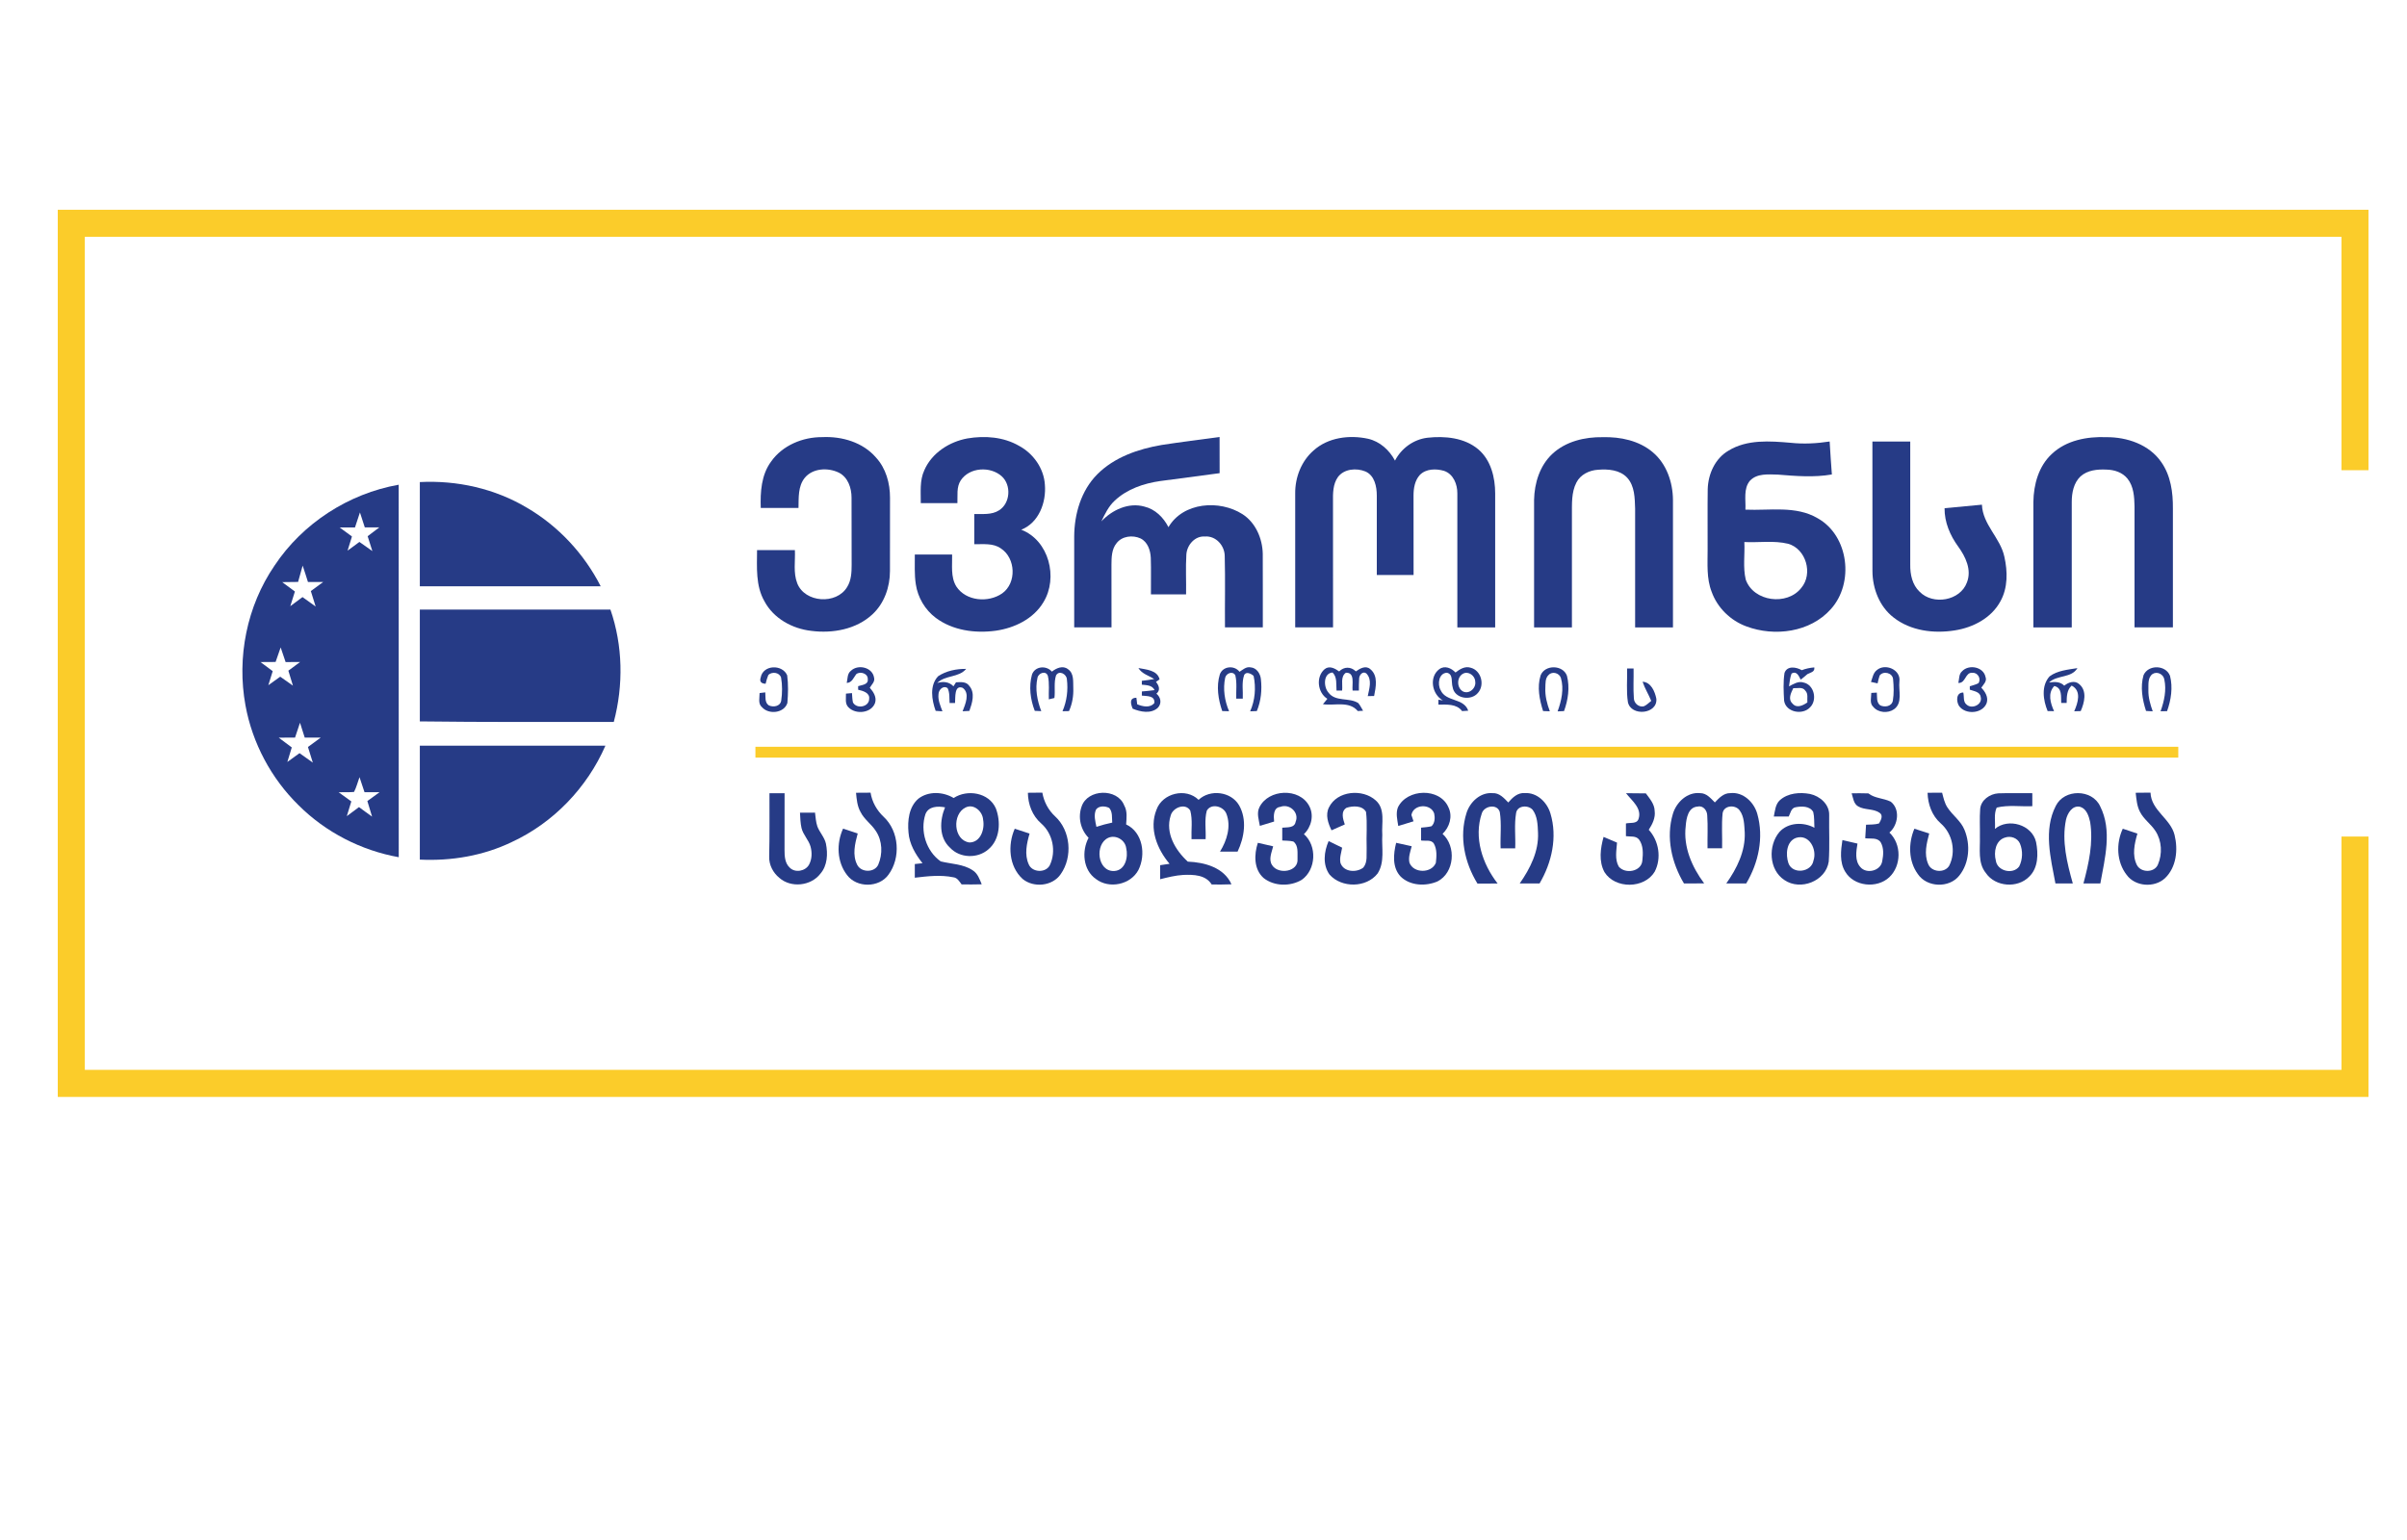
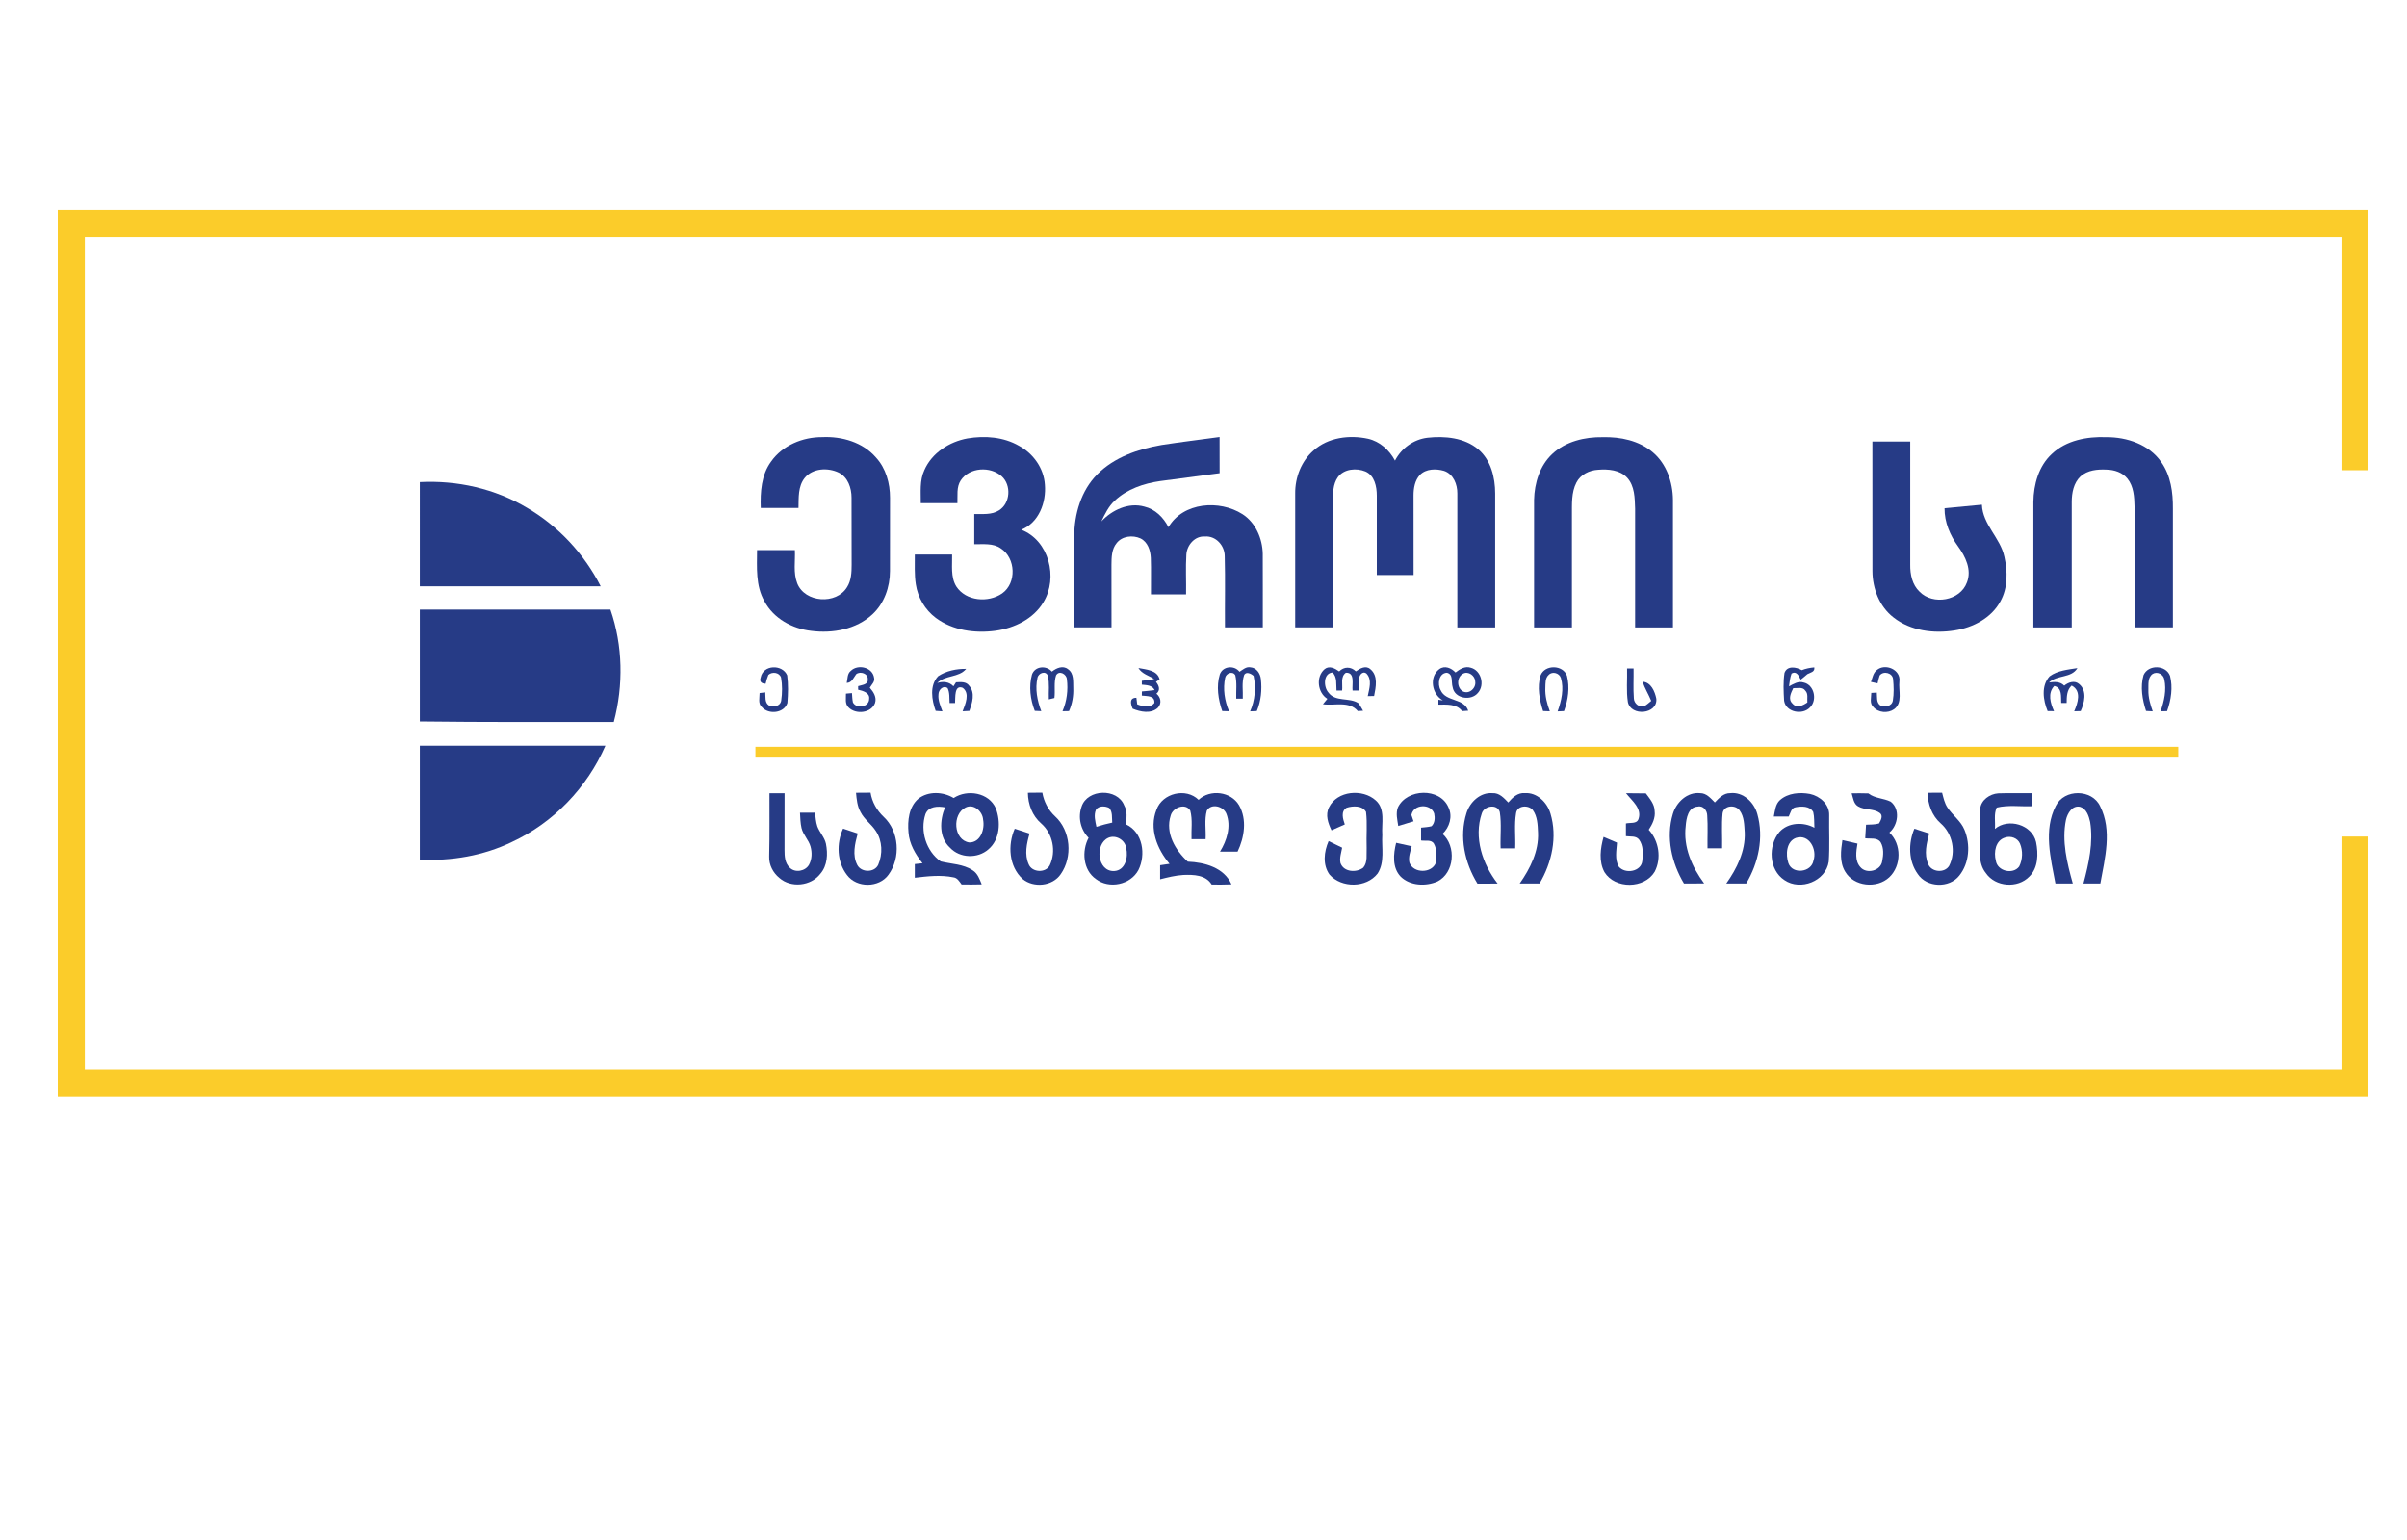
<svg xmlns="http://www.w3.org/2000/svg" version="1.1" id="Layer_1" x="0px" y="0px" viewBox="0 0 500 320" style="enable-background:new 0 0 500 320;" xml:space="preserve">
  <style type="text/css">
	.st0{fill:#FBCC2A;}
	.st1{fill:#263B86;}
</style>
  <g id="_x23_fbcc2aff">
    <path class="st0" d="M12,43.59c160,0,320,0,480,0c0,18.04,0,36.07,0,54.11c-1.87,0-3.74,0-5.61,0c0-16.16,0-32.33,0-48.49   c-156.26,0-312.52,0-468.77,0c0,57.7,0,115.4,0,173.1c156.26-0.01,312.51,0,468.77,0c0-16.16,0-32.33,0-48.49c1.87,0,3.74,0,5.61,0   c0,18.04,0,36.07,0,54.11c-160,0-320,0-480,0C12,166.48,12,105.04,12,43.59z" />
    <path class="st0" d="M156.92,155.17c98.52,0,197.04,0,295.57,0c0,0.75-0.01,1.5,0,2.25c-98.52,0-197.04,0-295.57,0   C156.92,156.67,156.92,155.92,156.92,155.17z" />
  </g>
  <g id="_x23_263b86ff">
    <path class="st1" d="M160.17,95.92c2.38-3.39,6.59-5.12,10.66-5.09c4.06-0.19,8.4,1.07,11.12,4.22c2.08,2.25,2.94,5.37,2.93,8.38   c0,5.07,0.01,10.15-0.01,15.23c0,3.32-1.18,6.73-3.66,9.01c-3.35,3.11-8.25,3.99-12.67,3.42c-3.95-0.44-7.85-2.57-9.75-6.16   c-1.85-3.23-1.54-7.05-1.53-10.63c2.62,0,5.24,0,7.86,0c0.11,2.29-0.37,4.71,0.49,6.91c1.59,4.05,8.13,4.47,10.35,0.79   c0.87-1.37,0.95-3.06,0.95-4.63c-0.04-4.66,0.02-9.31-0.02-13.96c0-2.01-0.74-4.26-2.66-5.21c-2.24-1.08-5.41-0.94-7.07,1.1   c-1.41,1.76-1.24,4.14-1.29,6.25c-2.61-0.02-5.23,0-7.84-0.01C157.92,102.25,158.13,98.69,160.17,95.92z" />
    <path class="st1" d="M192.02,97.68c1.56-3.58,5.2-5.9,8.95-6.58c3.6-0.61,7.49-0.32,10.71,1.54c2.96,1.59,5.16,4.67,5.37,8.07   c0.31,3.68-1.25,7.92-4.91,9.36c5.77,2.22,7.72,9.98,4.61,15.06c-2.07,3.48-6.03,5.38-9.93,5.93c-4.26,0.58-8.92-0.05-12.43-2.67   c-2.23-1.67-3.74-4.23-4.15-6.98c-0.32-2.05-0.19-4.13-0.21-6.19c2.58,0,5.16,0,7.75,0c0.06,2.21-0.35,4.65,0.87,6.64   c2,3.07,6.65,3.44,9.53,1.44c3.04-2.16,2.82-7.33-0.27-9.34c-1.61-1.15-3.68-0.84-5.53-0.88c0-2.09,0-4.18,0-6.27   c1.72-0.04,3.62,0.22,5.15-0.77c2.35-1.47,2.59-5.24,0.55-7.08c-2.37-2.12-6.7-1.88-8.51,0.86c-0.92,1.4-0.62,3.15-0.69,4.73   c-2.54,0-5.07,0-7.61,0C191.29,102.25,191.01,99.83,192.02,97.68z" />
    <path class="st1" d="M241.31,92.46c4-0.61,8.02-1.12,12.03-1.66c0,2.51-0.01,5.01,0.01,7.52c-4.12,0.55-8.24,1.09-12.36,1.64   c-3.41,0.49-6.86,1.66-9.41,4.05c-1.29,1.18-2.05,2.78-2.8,4.33c2.23-2.38,5.64-3.99,8.92-3.08c2.26,0.53,3.99,2.26,5.02,4.28   c3.05-5.21,10.62-5.74,15.38-2.7c2.73,1.76,4.14,5.05,4.21,8.23c0.03,5.1,0,10.19,0.01,15.29c-2.62,0-5.24,0-7.86,0   c-0.04-4.93,0.08-9.86-0.05-14.78c0-2.21-1.83-4.28-4.13-4.1c-2.08-0.14-3.7,1.76-3.84,3.72c-0.17,2.77-0.01,5.54-0.06,8.31   c-2.43,0-4.86,0-7.3,0c-0.03-2.53,0.06-5.06-0.03-7.59c-0.07-1.55-0.64-3.31-2.13-4.04c-1.63-0.75-3.85-0.5-4.98,0.99   c-1.02,1.24-1.05,2.93-1.06,4.46c0.02,4.34,0,8.68,0.01,13.03c-2.59,0-5.17,0-7.75,0c0-6.29,0-12.58,0-18.87   c0.02-4.67,1.43-9.56,4.8-12.94C231.49,94.99,236.46,93.29,241.31,92.46z" />
    <path class="st1" d="M272.85,93.62c3.02-2.74,7.47-3.29,11.33-2.45c2.46,0.56,4.43,2.35,5.6,4.54c1.32-2.55,3.84-4.4,6.72-4.75   c3.63-0.4,7.7-0.03,10.6,2.42c2.61,2.24,3.49,5.84,3.49,9.16c-0.01,9.28,0,18.55,0,27.83c-2.62,0-5.24,0-7.86,0   c0-9.28,0-18.56,0-27.83c0.02-1.9-0.82-4.05-2.76-4.7c-1.65-0.48-3.73-0.47-5.02,0.84c-1.05,1.14-1.32,2.77-1.32,4.27   c0.01,5.51,0,11.02,0.01,16.53c-2.55,0.01-5.1,0-7.64,0c0-5.5,0-10.99,0-16.49c0-1.88-0.46-4.21-2.38-5.03   c-1.87-0.76-4.42-0.55-5.7,1.17c-1.06,1.5-1.04,3.42-1.02,5.18c0.02,8.68,0,17.37,0.01,26.05c-2.62,0-5.24,0-7.86,0   c0-9.27,0-18.54,0-27.81C269.01,99.23,270.31,95.83,272.85,93.62z" />
    <path class="st1" d="M322.46,94.32c2.79-2.61,6.75-3.54,10.49-3.48c3.65-0.09,7.51,0.71,10.36,3.12c2.87,2.4,4.18,6.24,4.21,9.9   c-0.01,8.84,0,17.67,0,26.51c-2.62,0-5.24,0-7.86,0c0-8.23,0.01-16.45,0-24.68c-0.07-2.21-0.08-4.71-1.66-6.44   c-1.53-1.63-3.95-1.81-6.05-1.64c-1.79,0.1-3.64,0.99-4.48,2.64c-1.08,2.08-0.92,4.5-0.94,6.77c0.01,7.78,0,15.56,0,23.35   c-2.62,0-5.24,0-7.86,0c0-8.84-0.01-17.67,0-26.51C318.74,100.38,319.86,96.74,322.46,94.32z" />
    <path class="st1" d="M426.23,94.32c3-2.84,7.33-3.64,11.32-3.48c4.29-0.03,8.91,1.53,11.42,5.2c1.96,2.79,2.43,6.29,2.4,9.62   c-0.01,8.23,0,16.47,0,24.7c-2.66,0-5.32,0-7.97,0c0-8.38,0-16.77,0-25.15c-0.04-1.98-0.17-4.14-1.46-5.75   c-1.04-1.3-2.73-1.85-4.35-1.88c-1.88-0.1-3.95,0.1-5.41,1.41c-1.43,1.35-1.82,3.43-1.82,5.31c0.01,8.69,0,17.38,0,26.07   c-2.66,0-5.32,0-7.97,0c0-8.69-0.01-17.39,0-26.08C422.44,100.67,423.49,96.84,426.23,94.32z" />
-     <path class="st1" d="M359.06,93.64c3.86-2.37,8.6-2,12.93-1.63c2.69,0.29,5.41,0.14,8.08-0.27c0.14,2.28,0.28,4.57,0.46,6.85   c-3.72,0.65-7.49,0.33-11.22,0.03c-1.95-0.04-4.3-0.3-5.78,1.25c-1.42,1.66-0.85,4.03-0.96,6.03c5.01,0.23,10.48-0.89,15.03,1.8   c6.47,3.64,7.6,13.48,2.72,18.87c-4.29,4.83-11.7,5.78-17.55,3.59c-3.3-1.21-6.02-3.87-7.21-7.18c-1.1-2.8-0.83-5.86-0.84-8.79   c0.02-4.18-0.04-8.36,0.02-12.54C354.83,98.49,356.27,95.26,359.06,93.64 M362.35,112.63c0.13,2.6-0.32,5.26,0.29,7.81   c1.61,4.59,8.59,5.49,11.53,1.73c2.49-2.93,1.01-8.13-2.73-9.18C368.47,112.27,365.37,112.78,362.35,112.63z" />
    <path class="st1" d="M388.95,91.75c2.62,0,5.24,0,7.86,0c0,8.53,0,17.06,0,25.59c-0.03,2.01,0.42,4.18,1.94,5.61   c2.78,2.86,8.46,1.9,9.84-1.94c1.02-2.61-0.29-5.33-1.82-7.44c-1.69-2.32-2.86-5.06-2.83-7.97c2.59-0.23,5.17-0.48,7.76-0.73   c0.16,4.15,3.82,6.88,4.66,10.8c0.69,3.06,0.75,6.47-0.82,9.28c-1.87,3.47-5.68,5.45-9.47,6.04c-4.35,0.7-9.17,0.11-12.72-2.68   c-2.93-2.26-4.37-6-4.39-9.63C388.94,109.71,388.95,100.73,388.95,91.75z" />
    <path class="st1" d="M87.21,100.17c7.74-0.4,15.61,1.36,22.28,5.35c6.52,3.82,11.86,9.57,15.29,16.3c-12.52,0.01-25.05,0-37.57,0   C87.21,114.61,87.21,107.39,87.21,100.17z" />
-     <path class="st1" d="M57.02,117.54c5.84-8.81,15.4-14.98,25.8-16.82c0.02,25.8,0,51.6,0.01,77.4c-7.81-1.4-15.18-5.18-20.8-10.79   c-5.69-5.57-9.61-12.92-11.04-20.76C49.16,136.6,51.28,125.93,57.02,117.54 M73.74,109.6c-1.06,0-2.13,0-3.19,0   c0.85,0.63,1.71,1.26,2.56,1.88c-0.31,0.98-0.61,1.96-0.91,2.94c0.82-0.6,1.64-1.2,2.46-1.81c0.89,0.64,1.79,1.28,2.69,1.9   c-0.32-1.03-0.66-2.06-0.98-3.09c0.81-0.62,1.62-1.23,2.43-1.84c-1.01,0-2.02,0.01-3.02,0.01c-0.34-1.04-0.68-2.07-1.01-3.11   C74.41,107.52,74.07,108.56,73.74,109.6 M61.92,120.92c-1.1,0.01-2.2,0.02-3.3,0.04c0.88,0.66,1.76,1.3,2.64,1.95   c-0.32,1.02-0.64,2.03-0.96,3.05c0.84-0.63,1.69-1.26,2.54-1.89c0.9,0.66,1.81,1.32,2.73,1.96c-0.33-1.07-0.67-2.14-1-3.21   c0.86-0.63,1.72-1.25,2.57-1.89c-1.06,0-2.11,0-3.17,0c-0.36-1.14-0.71-2.28-1.1-3.4C62.55,118.66,62.23,119.79,61.92,120.92    M57.25,137.55c-1.05,0-2.1,0.01-3.14,0.02c0.84,0.63,1.69,1.26,2.54,1.89c-0.31,0.97-0.62,1.94-0.91,2.92   c0.83-0.59,1.65-1.18,2.47-1.77c0.88,0.62,1.75,1.25,2.64,1.86c-0.31-1.04-0.62-2.07-0.95-3.11c0.81-0.6,1.63-1.19,2.44-1.8   c-1.01,0-2.01,0-3.01,0.01c-0.34-1.01-0.68-2.03-1.03-3.04C57.94,135.53,57.59,136.54,57.25,137.55 M61.29,153.26   c-1.13,0-2.26,0-3.39,0.02c0.89,0.69,1.8,1.36,2.71,2.03c-0.31,1.01-0.62,2.01-0.92,3.02c0.85-0.6,1.69-1.22,2.53-1.83   c0.92,0.65,1.83,1.31,2.76,1.96c-0.32-1.09-0.66-2.17-1.01-3.24c0.88-0.65,1.76-1.3,2.65-1.95c-1.1,0-2.21-0.01-3.32-0.01   c-0.32-1.03-0.64-2.06-0.98-3.08C61.96,151.2,61.63,152.23,61.29,153.26 M74.68,161.49c-0.38,1.02-0.63,2.1-1.14,3.07   c-1.06,0.09-2.13,0.05-3.2,0.06c0.88,0.64,1.76,1.28,2.64,1.91c-0.31,1.02-0.62,2.04-0.94,3.06c0.84-0.62,1.69-1.25,2.53-1.88   c0.9,0.66,1.8,1.33,2.72,1.97c-0.32-1.08-0.65-2.16-0.98-3.23c0.85-0.61,1.69-1.22,2.54-1.84c-1.05,0-2.09,0-3.13,0   C75.36,163.57,75.02,162.52,74.68,161.49z" />
    <path class="st1" d="M87.21,126.66c13.2,0,26.39,0,39.59,0c2.59,7.48,2.73,15.72,0.7,23.35c-13.43,0-26.86,0.06-40.29-0.11   C87.21,142.15,87.21,134.41,87.21,126.66z" />
    <path class="st1" d="M158.02,140.76c0.5-2.64,4.49-2.78,5.5-0.43c0.25,1.89,0.2,3.84,0.04,5.74c-0.66,2.13-3.88,2.47-5.27,0.88   c-0.88-0.73-0.49-1.96-0.5-2.94c0.29-0.04,0.88-0.1,1.18-0.14c0.09,0.92-0.16,2.09,0.73,2.7c0.95,0.45,2.38,0.21,2.58-0.98   c0.23-1.58,0.25-3.23-0.03-4.81c-0.36-1.08-1.86-1.26-2.64-0.54c-0.24,0.59-0.43,1.21-0.57,1.84   C158.08,142.04,157.74,141.6,158.02,140.76z" />
    <path class="st1" d="M176.74,139.4c1.48-1.45,4.51-0.75,4.83,1.42c0.23,0.83-0.52,1.44-0.89,2.09c0.76,0.86,1.48,1.96,1.09,3.17   c-0.79,2.14-4.04,2.44-5.52,0.89c-0.77-0.75-0.49-1.89-0.52-2.84c0.31-0.03,0.94-0.09,1.25-0.11c0.05,0.65,0.06,1.3,0.2,1.94   c0.78,1.44,3.39,0.94,3.37-0.75c0.17-1.28-1.35-1.67-2.29-1.89c0-0.25,0-0.49,0-0.74c0.73-0.25,2.15-0.3,2-1.43   c0.09-1.19-1.56-1.74-2.4-1.06c-0.57,0.73-0.86,1.77-1.97,1.82C176.09,141.05,175.98,139.98,176.74,139.4z" />
    <path class="st1" d="M194.88,140.51c1.68-1.12,3.82-1.55,5.82-1.52c-1.54,1.85-4.32,1.25-6.02,2.93c1.21-0.37,2.47-0.27,3.38,0.69   c0.13-0.21,0.4-0.62,0.53-0.83c0.95-0.05,2.11-0.18,2.73,0.71c1.31,1.47,0.63,3.59,0.05,5.23c-0.35,0.02-1.06,0.06-1.41,0.08   c0.56-1.47,1.58-3.72,0.02-4.87c-1.8-0.69-1.49,2.05-1.59,3.15c-0.28,0-0.85,0-1.13,0c-0.08-1.03,0.06-2.14-0.42-3.09   c-0.92-0.65-1.89,0.37-1.89,1.3c-0.13,1.23,0.41,2.39,0.82,3.52c-0.47-0.04-0.94-0.07-1.41-0.1   C193.55,145.44,193.05,142.44,194.88,140.51z" />
    <path class="st1" d="M214.37,140.17c0.62-1.76,2.98-1.96,4.14-0.61c0.92-0.74,2.29-1.35,3.35-0.5c1.26,0.86,1.04,2.55,1.09,3.88   c0.07,1.66-0.21,3.31-0.89,4.82c-0.34,0.01-1.01,0.02-1.35,0.03c0.9-2.09,1.19-4.4,0.91-6.65c-0.06-1.06-1.61-1.94-2.25-0.8   c-0.49,1.52-0.14,3.14-0.34,4.7c-0.29,0.07-0.87,0.22-1.16,0.28c-0.07-1.62,0.18-3.29-0.2-4.88c-0.4-1.17-1.98-0.6-2.16,0.42   c-0.52,2.31-0.05,4.73,0.79,6.91c-0.34-0.01-1.01-0.05-1.35-0.06C214.03,145.35,213.69,142.65,214.37,140.17z" />
    <path class="st1" d="M236.48,138.81c1.6,0.33,3.92,0.41,4.4,2.35c-0.19,0.13-0.56,0.4-0.75,0.53c0.62,0.76,0.98,1.73,0.09,2.45   c0.92,0.75,1.16,2.03,0.29,2.94c-1.43,1.3-3.6,0.85-5.22,0.18c-0.4-0.96-0.77-2.26,0.77-2.27c0.04,0.34,0.13,1.01,0.17,1.36   c1.14,0.46,2.63,0.82,3.56-0.26c0.15-1.59-1.5-1.41-2.6-1.55c0-0.22,0-0.64,0.01-0.86c0.88-0.07,1.76-0.16,2.64-0.28   c-0.51-1.05-1.67-1.02-2.65-1.13l0-0.8c0.86-0.1,1.72-0.21,2.57-0.37C238.62,140.37,237.2,140.03,236.48,138.81z" />
    <path class="st1" d="M253.39,140.14c0.6-1.73,3.01-1.97,4.09-0.55c0.7-0.44,1.39-1.1,2.29-0.92c1.24,0.08,2.03,1.28,2.15,2.42   c0.26,2.25,0.03,4.56-0.84,6.66c-0.35,0.01-1.04,0.04-1.39,0.06c1.02-2.29,1.24-4.92,0.72-7.36c-0.51-0.48-1.63-1.02-1.99-0.11   c-0.51,1.55-0.18,3.24-0.26,4.84c-0.46,0-0.91,0-1.36,0c-0.05-1.62,0.19-3.27-0.19-4.86c-0.54-0.97-1.91-0.42-2.11,0.52   c-0.49,2.32-0.11,4.78,0.81,6.95c-0.35-0.01-1.06-0.03-1.42-0.04C253.06,145.34,252.63,142.62,253.39,140.14z" />
    <path class="st1" d="M275.17,139.04c0.98-0.79,2.15-0.14,3.01,0.48c1.01-1.03,2.45-1.03,3.47-0.01c0.87-0.61,2.07-1.32,3.03-0.44   c1.63,1.35,1.12,3.73,0.76,5.55c-0.33,0-0.99,0.02-1.32,0.03c0.3-1.53,0.96-3.4-0.27-4.69c-0.8-0.63-1.56,0.37-1.52,1.14   c-0.06,0.79-0.05,1.59-0.05,2.39c-0.44,0-0.88,0-1.31,0.01c-0.16-1.24,0.58-3.81-1.39-3.71c-1.19,0.83-0.62,2.49-0.79,3.7   c-0.29,0-0.87,0-1.16,0c-0.1-1.27,0.18-2.77-0.82-3.75c-1.94,0.15-1.9,2.97-0.88,4.14c1.47,2.03,4.33,0.99,6.23,2.22   c0.39,0.48,0.67,1.05,0.99,1.59c-0.27,0.01-0.82,0.04-1.1,0.06c-1.8-2.16-4.83-1.06-7.24-1.42c0.3-0.37,0.61-0.75,0.92-1.12   C273.68,143.94,273.3,140.62,275.17,139.04z" />
    <path class="st1" d="M298.98,139.05c1.14-0.84,2.51-0.22,3.37,0.69c0.89-0.69,1.98-1.38,3.16-0.99c2.17,0.56,2.96,3.55,1.52,5.2   c-1.42,1.78-4.91,1.23-5.28-1.17c-0.33-1.01,0.19-2.69-1.19-2.99c-1.68,0.07-2.01,2.38-1.31,3.6c1.08,2.5,4.84,1.6,5.74,4.29   c-0.43,0.03-0.85,0.05-1.27,0.08c-1.16-1.55-3.21-1.34-4.92-1.35c0-0.25,0-0.75,0-1.01c0.23,0.04,0.7,0.1,0.93,0.14   C297.45,144.29,296.8,140.68,298.98,139.05 M303.93,139.98c-1.36,0.71-1.36,2.95-0.04,3.69c1.31,0.67,2.81-0.73,2.55-2.08   C306.42,140.41,305.01,139.38,303.93,139.98z" />
    <path class="st1" d="M320.02,140.35c0.88-2.29,4.66-2.24,5.48,0.08c0.62,2.42,0.24,5.01-0.61,7.33c-0.34,0.01-1,0.04-1.33,0.06   c0.79-2.2,1.36-4.65,0.68-6.95c-0.33-1.03-1.77-1.43-2.53-0.64c-0.77,0.68-0.65,1.79-0.7,2.71c-0.08,1.67,0.35,3.3,0.93,4.86   c-0.47-0.02-0.94-0.04-1.4-0.05C319.79,145.39,319.27,142.77,320.02,140.35z" />
    <path class="st1" d="M337.99,138.9c0.34,0,1.01,0,1.35,0c0.04,2.07-0.1,4.15,0.06,6.22c0.03,1.02,1.05,1.9,2.08,1.64   c0.59-0.25,1.03-0.74,1.53-1.12c-0.55-1.35-1.34-2.59-1.8-3.98c1.75,0.08,2.57,2.05,2.86,3.54c0.28,3.23-5.28,3.72-5.91,0.69   C337.8,143.59,338.06,141.23,337.99,138.9z" />
    <path class="st1" d="M370.69,139.83c0.55-1.56,2.45-1.23,3.59-0.57c0.83-0.33,1.71-0.5,2.6-0.58c0.16,0.97-0.84,1.07-1.43,1.4   c-0.46,0.4-0.92,0.79-1.4,1.15c-0.38-0.79-0.86-1.89-1.9-1.26c-0.32,0.84-0.39,1.76-0.52,2.64c0.93-0.46,1.92-1.14,3.01-0.79   c2.21,0.46,2.91,3.61,1.38,5.14c-1.54,1.7-5.04,1.07-5.41-1.35C370.5,143.7,370.4,141.74,370.69,139.83 M372.51,143   c-0.47,0.98-1.15,2.28-0.16,3.19c0.86,1.06,2.19,0.4,3.09-0.23c-0.08-0.81,0.22-1.8-0.42-2.44   C374.46,142.66,373.34,143.06,372.51,143z" />
    <path class="st1" d="M389.86,139.25c1.74-1.5,5.03-0.1,4.7,2.33c-0.21,1.91,0.73,4.47-1.11,5.79c-1.27,0.9-3.31,0.75-4.32-0.49   c-0.81-0.75-0.41-1.94-0.41-2.9c0.29-0.01,0.87-0.04,1.15-0.06c0.09,0.9-0.13,2.01,0.69,2.64c0.96,0.47,2.41,0.24,2.64-0.97   c0.24-1.46,0.19-2.97,0.05-4.44c-0.09-1.34-2.01-1.82-2.79-0.79c-0.18,0.53-0.32,1.09-0.43,1.64c-0.47-0.09-0.92-0.18-1.38-0.3   C388.97,140.86,389.1,139.84,389.86,139.25z" />
-     <path class="st1" d="M407.58,139.48c1.4-1.5,4.45-0.93,4.87,1.2c0.35,0.88-0.45,1.56-0.88,2.22c0.81,0.83,1.5,1.95,1.12,3.17   c-0.82,2.27-4.47,2.51-5.77,0.58c-0.57-0.95-0.6-2.76,0.91-2.75c0.21,0.82-0.09,1.95,0.71,2.53c1.1,1,3.34-0.04,2.9-1.61   c-0.13-1.09-1.45-1.21-2.26-1.51c0-0.18,0-0.54,0-0.71c0.59-0.2,1.24-0.32,1.8-0.64c0.61-0.92-0.14-2.24-1.24-2.15   c-1.54-0.18-1.37,2.2-2.94,2.1C407,141.09,406.89,140.07,407.58,139.48z" />
    <path class="st1" d="M425.76,140.54c1.64-1.22,3.81-1.39,5.78-1.71c-1.26,2.12-4.21,1.37-5.9,2.99c1.12-0.16,2.31-0.22,3.16,0.66   c0.87-0.72,2.2-1.17,3.14-0.3c1.65,1.41,1.05,3.85,0.28,5.58c-0.34,0.01-1.01,0.03-1.35,0.04c0.75-1.71,1.59-4.24-0.53-5.34   c-1.03,0.94-1.02,2.33-1.04,3.61c-0.28,0-0.85,0-1.13,0c-0.08-1.3,0.25-3.14-1.44-3.52c-1.42,1.49-0.79,3.57-0.05,5.22   c-0.33,0-1,0-1.33-0.01C424.42,145.51,423.97,142.51,425.76,140.54z" />
    <path class="st1" d="M445.27,140.3c0.97-2.25,4.63-2.17,5.5,0.13c0.62,2.42,0.22,5.01-0.61,7.34c-0.34,0.01-1.01,0.02-1.35,0.03   c0.75-2.1,1.26-4.4,0.78-6.61c-0.18-1.09-1.48-1.74-2.43-1.15c-1.07,0.77-0.84,2.22-0.88,3.36c-0.04,1.52,0.4,2.99,0.9,4.41   c-0.47-0.03-0.93-0.05-1.39-0.08C445.02,145.36,444.57,142.73,445.27,140.3z" />
    <path class="st1" d="M87.21,154.95c12.85,0,25.7,0,38.55,0c-3.8,8.71-10.79,16.01-19.43,20.01c-5.92,2.86-12.57,3.98-19.12,3.66   C87.21,170.74,87.21,162.84,87.21,154.95z" />
    <path class="st1" d="M213.52,164.73c1-0.01,2-0.02,3-0.03c0.33,1.89,1.23,3.61,2.64,4.92c3.26,2.98,3.7,8.45,1.18,12.02   c-1.7,2.51-5.63,2.89-7.91,1c-2.86-2.6-3.14-7.05-1.64-10.44c1.03,0.32,2.06,0.66,3.08,1.01c-0.59,2.05-1.1,4.34-0.18,6.38   c0.7,1.72,3.51,1.85,4.37,0.22c1.39-2.88,0.65-6.56-1.75-8.68C214.45,169.53,213.55,167.15,213.52,164.73z" />
    <path class="st1" d="M159.78,177.98c0.11-4.38,0.04-8.76,0.06-13.15c1.05,0,2.09,0,3.14,0c0,3.93,0,7.87-0.01,11.8   c0,1.27,0.07,2.72,1.07,3.65c1.12,1.15,3.26,0.76,4.02-0.61c0.62-1.14,0.65-2.54,0.31-3.77c-0.39-1.38-1.53-2.42-1.87-3.83   c-0.24-1.05-0.26-2.13-0.32-3.2c1.04,0,2.07-0.01,3.12-0.01c0.12,0.96,0.18,1.94,0.49,2.87c0.47,1.25,1.49,2.25,1.78,3.58   c0.42,2.12,0.32,4.55-1.16,6.25c-1.96,2.55-6.09,2.99-8.51,0.86C160.58,181.35,159.72,179.7,159.78,177.98z" />
    <path class="st1" d="M177.82,164.73c1.01-0.01,2.01-0.02,3.02-0.02c0.31,1.94,1.3,3.68,2.72,5.02c3.24,3.01,3.59,8.53,0.99,12.04   c-1.97,2.73-6.6,2.75-8.6,0.05c-2.11-2.72-2.23-6.57-0.82-9.64c1.01,0.33,2.03,0.67,3.04,1.01c-0.57,2.11-1.16,4.48-0.09,6.54   c0.84,1.61,3.57,1.63,4.35-0.04c0.96-2.23,0.88-4.97-0.49-7.01c-0.92-1.44-2.42-2.41-3.18-3.95   C178.07,167.52,177.95,166.09,177.82,164.73z" />
    <path class="st1" d="M190.76,165.97c2.08-1.62,5.14-1.48,7.34-0.15c2.84-1.87,7.32-1.14,8.76,2.14c1.07,2.78,0.88,6.5-1.55,8.53   c-2.22,1.96-5.94,1.85-7.96-0.34c-2.34-2.11-2.16-5.69-1.04-8.39c-1.49-0.28-3.42-0.25-4.07,1.41c-1.15,3.48,0.14,7.69,3.17,9.82   c2.23,0.56,4.7,0.53,6.67,1.87c1.01,0.64,1.41,1.83,1.85,2.89c-1.4,0.04-2.79,0.04-4.18,0.02c-0.46-0.6-0.88-1.39-1.72-1.48   c-2.64-0.54-5.36-0.22-8,0.09c0-0.95,0-1.89,0-2.84c0.53-0.06,1.06-0.12,1.6-0.17c-1.46-1.85-2.73-3.98-2.91-6.39   C188.5,170.55,188.78,167.69,190.76,165.97 M200.58,167.79c-2.83,1.37-2.55,6.79,0.78,7.27c2.35,0,3.24-2.78,2.86-4.73   C204.13,168.63,202.29,166.93,200.58,167.79z" />
    <path class="st1" d="M224.68,167.59c1.23-3.68,7.44-3.86,8.85-0.23c0.69,1.21,0.48,2.63,0.4,3.95c3.48,1.63,4.14,6.3,2.55,9.47   c-1.63,3.07-6.1,3.99-8.84,1.86c-2.69-1.88-2.96-5.82-1.51-8.55C224.46,172.39,223.88,169.85,224.68,167.59 M227.67,168.23   c-0.51,1.15-0.15,2.42,0.09,3.58c1.07-0.36,2.17-0.64,3.28-0.88c-0.09-1.02,0.11-2.2-0.62-3.04   C229.6,167.45,228.26,167.39,227.67,168.23 M230.22,174.09c-2.87,1.31-2.29,7.05,1.23,6.9c2.33-0.13,2.95-2.9,2.49-4.78   C233.72,174.53,231.79,173.4,230.22,174.09z" />
    <path class="st1" d="M240.23,168.26c1.22-3.45,6.12-4.65,8.75-2.06c2.4-2.26,6.73-1.74,8.41,1.13c1.69,2.95,1.1,6.68-0.31,9.63   c-1.22-0.01-2.44-0.01-3.65,0c1.43-2.31,2.35-5.25,1.32-7.88c-0.61-1.56-3.14-2.23-4.06-0.64c-0.53,1.91-0.15,3.96-0.25,5.93   c-0.98,0-1.95,0-2.93,0c-0.08-1.98,0.26-4.01-0.26-5.94c-1.01-1.67-3.65-0.62-4.07,1.05c-1.16,3.6,0.97,7.19,3.56,9.56   c3.48,0.14,7.53,1.22,9.07,4.71c-1.37,0.05-2.74,0.06-4.11,0.04c-1.24-2.02-3.78-2.07-5.89-1.99c-1.64,0.1-3.24,0.5-4.82,0.9   c0-0.98,0-1.95,0-2.92c0.65-0.1,1.31-0.2,1.96-0.29C240.36,176.44,238.66,172.19,240.23,168.26z" />
-     <path class="st1" d="M261.61,167.75c1.87-3.83,8.34-4.11,10.35-0.27c1.04,1.94,0.45,4.36-1.1,5.85c2.77,2.41,2.54,7.38-0.45,9.49   c-2.38,1.42-5.73,1.37-7.93-0.38c-2.05-1.82-1.99-4.89-1.19-7.31c1.06,0.25,2.11,0.49,3.18,0.73c-0.29,1.24-1.01,2.7-0.22,3.91   c1.28,2.03,5.54,1.41,5.28-1.32c-0.04-1.2,0.24-2.77-0.87-3.59c-0.75-0.18-1.54-0.16-2.3-0.21c0-0.89,0-1.78,0-2.66   c0.99-0.12,2.55,0.12,2.78-1.23c0.81-1.93-1.29-3.84-3.18-3.1c-1.49,0.15-1.41,1.95-1.29,3.05c-0.99,0.31-1.98,0.61-2.96,0.9   C261.5,170.35,261,168.98,261.61,167.75z" />
    <path class="st1" d="M276.06,167.77c1.7-3.49,7-3.92,9.72-1.45c2.05,1.81,1.18,4.78,1.36,7.17c-0.16,2.66,0.56,5.64-0.97,8.01   c-2.34,3.01-7.47,3.05-9.98,0.24c-1.48-2.04-1.16-4.78-0.2-6.97c0.94,0.45,1.87,0.91,2.81,1.37c-0.18,1.04-0.57,2.1-0.35,3.17   c0.65,1.92,3.33,2.07,4.74,0.97c0.96-1.14,0.62-2.76,0.7-4.13c-0.1-2.48,0.17-4.98-0.13-7.45c-0.76-1.36-2.73-1.27-4.03-0.86   c-1.27,0.75-0.76,2.34-0.38,3.47c-0.92,0.41-1.84,0.82-2.76,1.22C275.89,171.07,275.27,169.34,276.06,167.77z" />
    <path class="st1" d="M290.38,167.78c1.88-3.93,8.72-4.17,10.5-0.03c0.92,1.89,0.24,4.12-1.22,5.52c2.88,2.59,2.49,8.07-1.05,9.88   c-2.44,1.05-5.66,0.93-7.64-0.99c-1.8-1.87-1.53-4.71-0.95-7.03c1.07,0.24,2.15,0.48,3.23,0.71c-0.28,1.1-0.73,2.25-0.47,3.41   c0.84,2.27,4.63,2.25,5.49,0.03c0.15-1.31,0.26-2.77-0.4-3.96c-0.55-0.93-1.79-0.51-2.67-0.68c0-0.89,0-1.78,0-2.66   c0.72-0.08,1.46-0.11,2.17-0.3c0.71-0.66,0.74-1.77,0.55-2.65c-0.72-2.13-4.33-1.96-4.73,0.32c0.11,0.33,0.33,0.98,0.44,1.31   c-1.06,0.32-2.11,0.65-3.17,0.97C290.27,170.37,289.91,169.03,290.38,167.78z" />
    <path class="st1" d="M304.63,168.95c0.71-2.3,2.88-4.35,5.41-4.14c1.41-0.09,2.38,1.02,3.27,1.94c0.87-1.02,1.97-2.08,3.43-1.95   c2.54-0.17,4.66,1.93,5.33,4.24c1.48,4.89,0.29,10.21-2.26,14.53c-1.37,0-2.75,0-4.12,0c2.16-3.09,3.98-6.68,3.8-10.55   c-0.07-1.61-0.11-3.39-1.11-4.74c-0.94-1.08-3.23-0.93-3.45,0.7c-0.4,2.4-0.08,4.87-0.18,7.3c-1.01,0-2.03,0-3.03,0   c-0.1-2.51,0.22-5.06-0.17-7.54c-0.51-1.79-3.26-1.31-3.74,0.28c-1.7,5.02,0.13,10.51,3.29,14.57c-1.4-0.01-2.8,0-4.19,0.01   C304.24,179.27,303.08,173.87,304.63,168.95z" />
    <path class="st1" d="M337.76,164.82c1.37,0,2.75,0.01,4.13,0.04c0.8,1.09,1.8,2.21,1.83,3.65c0.19,1.43-0.47,2.75-1.23,3.91   c2.12,2.3,2.69,5.94,1.23,8.72c-2.14,3.56-8.22,3.61-10.42,0.09c-1.23-2.25-0.85-4.96-0.19-7.33c0.93,0.39,1.86,0.79,2.79,1.19   c-0.11,1.64-0.5,3.46,0.36,4.98c1.33,1.61,4.69,1.07,4.9-1.22c0.16-1.46,0.23-3.15-0.68-4.39c-0.65-0.84-1.82-0.57-2.73-0.71   c0-0.88,0-1.76,0-2.64c0.84-0.22,2.26,0.14,2.61-0.92C341.14,167.97,338.96,166.35,337.76,164.82z" />
    <path class="st1" d="M347.5,169.13c0.71-2.42,3-4.61,5.67-4.32c1.32-0.01,2.2,1.08,3.05,1.93c0.86-0.9,1.82-1.95,3.18-1.93   c2.69-0.32,4.98,1.89,5.65,4.35c1.37,4.87,0.24,10.13-2.31,14.41c-1.38,0-2.76,0-4.14,0c2.19-3.09,3.99-6.7,3.83-10.59   c-0.11-1.55-0.09-3.29-1.06-4.59c-0.89-1.25-3.32-1.07-3.54,0.63c-0.24,2.41-0.04,4.83-0.1,7.25c-1.01,0-2.03,0-3.03,0   c-0.04-2.27,0.1-4.54-0.06-6.8c0-1.03-0.84-2.14-1.96-1.87c-2.01,0.09-2.39,2.46-2.51,4.05c-0.53,4.33,1.29,8.5,3.83,11.91   c-1.4,0-2.79,0-4.19,0.02C347.25,179.3,346.03,174.02,347.5,169.13z" />
    <path class="st1" d="M369.74,166.26c1.68-1.49,4.14-1.68,6.26-1.28c2.05,0.44,4.05,2.17,3.97,4.41c-0.05,3.21,0.13,6.44-0.09,9.64   c-0.61,4.08-5.88,6.11-9.2,3.84c-3.26-2.13-3.43-7.15-1.05-9.99c1.81-2,4.98-2.13,7.27-0.88c-0.07-1.09,0.02-2.2-0.24-3.27   c-0.7-1.28-2.43-1.23-3.67-0.99c-0.93,0.16-1.06,1.23-1.42,1.92c-1.04,0-2.07,0-3.1,0C368.72,168.48,368.79,167.12,369.74,166.26    M373.07,174.11c-2.02,0.75-2.16,3.49-1.57,5.24c0.85,2.41,4.8,1.93,5.21-0.54C377.5,176.52,375.83,173.22,373.07,174.11z" />
    <path class="st1" d="M384.64,164.84c1.15-0.02,2.31-0.01,3.47,0.02c1.36,1.06,3.16,0.98,4.65,1.72c2,1.57,1.54,4.87-0.28,6.42   c2.55,2.41,2.51,6.88-0.01,9.27c-2.57,2.42-7.36,1.95-9.18-1.16c-1.2-1.97-0.9-4.38-0.57-6.55c1.04,0.24,2.09,0.48,3.13,0.73   c-0.26,1.61-0.6,3.53,0.59,4.87c1.28,1.54,4.25,0.8,4.55-1.22c0.26-1.29,0.36-2.74-0.32-3.92c-0.71-1.06-2.14-0.68-3.21-0.84   c0.05-0.94,0.11-1.88,0.17-2.81c0.9-0.05,1.82,0,2.69-0.26c0.38-0.64,0.95-1.68,0.12-2.22c-1.31-0.91-3.1-0.53-4.45-1.33   C385.03,167.01,384.95,165.79,384.64,164.84z" />
    <path class="st1" d="M400.41,164.73c1-0.01,2.01-0.01,3.02-0.01c0.28,1.06,0.5,2.17,1.13,3.1c1.06,1.62,2.78,2.77,3.52,4.62   c1.26,3.06,1.03,6.88-1.09,9.51c-2.09,2.64-6.72,2.48-8.6-0.32c-1.98-2.72-2-6.42-0.72-9.43c1.03,0.32,2.05,0.66,3.08,0.99   c-0.54,2.05-1.11,4.28-0.22,6.33c0.66,1.73,3.41,1.96,4.36,0.39c1.49-2.91,0.71-6.68-1.75-8.82   C401.32,169.49,400.47,167.11,400.41,164.73z" />
    <path class="st1" d="M411.34,168.06c0.18-1.84,1.99-3.08,3.73-3.21c2.36-0.09,4.73,0,7.1-0.03c0,0.9,0,1.8,0,2.7   c-2.47,0.11-4.99-0.3-7.4,0.29c-0.64,1.38-0.24,2.96-0.37,4.43c2.78-2.34,7.74-0.88,8.55,2.74c0.48,2.4,0.47,5.33-1.41,7.16   c-2.41,2.5-7.05,2.16-9.02-0.73c-1.72-2.12-1.16-4.99-1.24-7.51C411.32,171.96,411.19,170.01,411.34,168.06 M416.53,174.03   c-2,0.57-2.41,3.04-1.94,4.8c0.29,2.19,3.57,2.96,4.85,1.21c0.73-1.45,0.79-3.26,0.16-4.76   C419.1,174.13,417.69,173.63,416.53,174.03z" />
    <path class="st1" d="M427.05,167.45c1.75-3.56,7.54-3.52,9.21,0.09c2.53,5.01,0.98,10.81,0.04,16.03c-1.17,0-2.34,0-3.51,0   c1.1-4.14,2.08-8.48,1.39-12.77c-0.27-1.21-0.74-2.72-2.04-3.14c-1.65-0.41-2.67,1.33-2.98,2.69c-0.91,4.43,0.22,8.96,1.42,13.23   c-1.21,0-2.41,0-3.61,0C425.99,178.33,424.45,172.47,427.05,167.45z" />
-     <path class="st1" d="M443.64,164.73c1.02-0.01,2.05-0.02,3.08-0.03c0.14,3.73,4.17,5.39,5,8.81c0.75,3.05,0.39,6.71-2,8.98   c-2.19,2.03-6.17,1.76-7.95-0.69c-2.11-2.7-2.23-6.56-0.81-9.6c1.01,0.33,2.03,0.67,3.04,1.01c-0.61,2.1-1.14,4.47-0.11,6.53   c0.84,1.64,3.64,1.65,4.37-0.09c0.95-2.22,0.82-4.93-0.5-6.96c-0.93-1.44-2.42-2.42-3.21-3.96   C443.89,167.5,443.8,166.09,443.64,164.73z" />
  </g>
</svg>